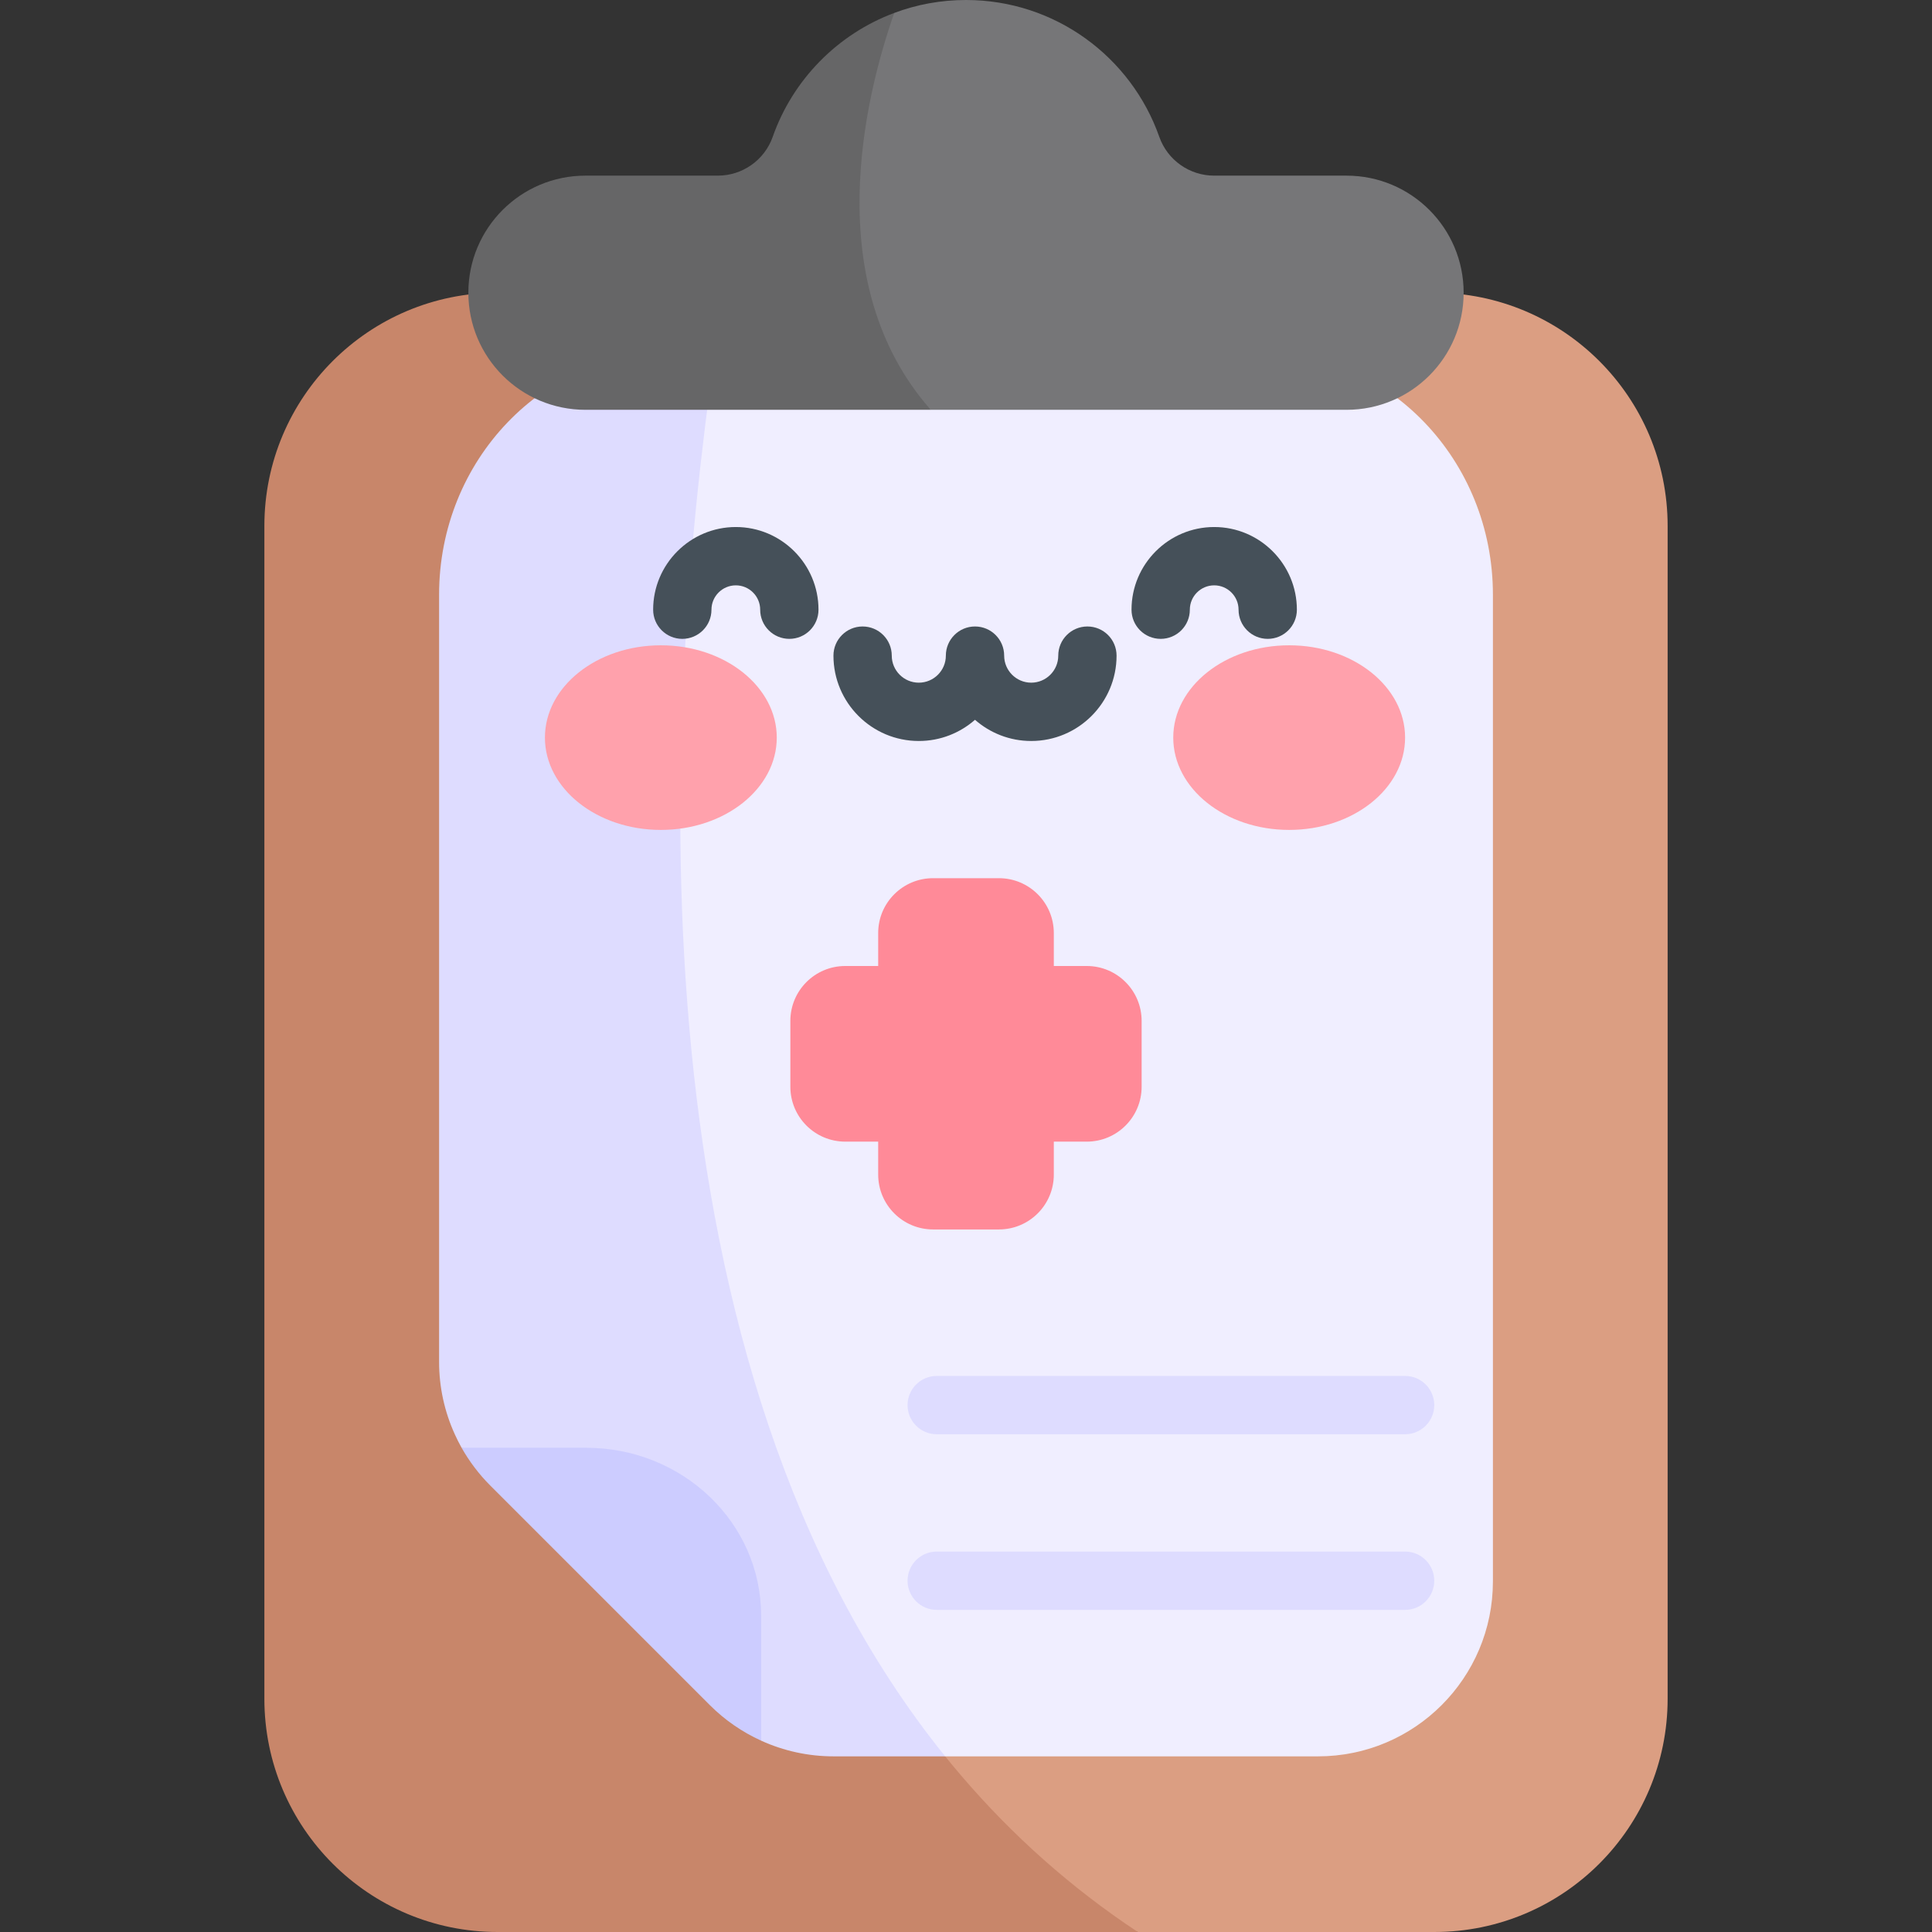
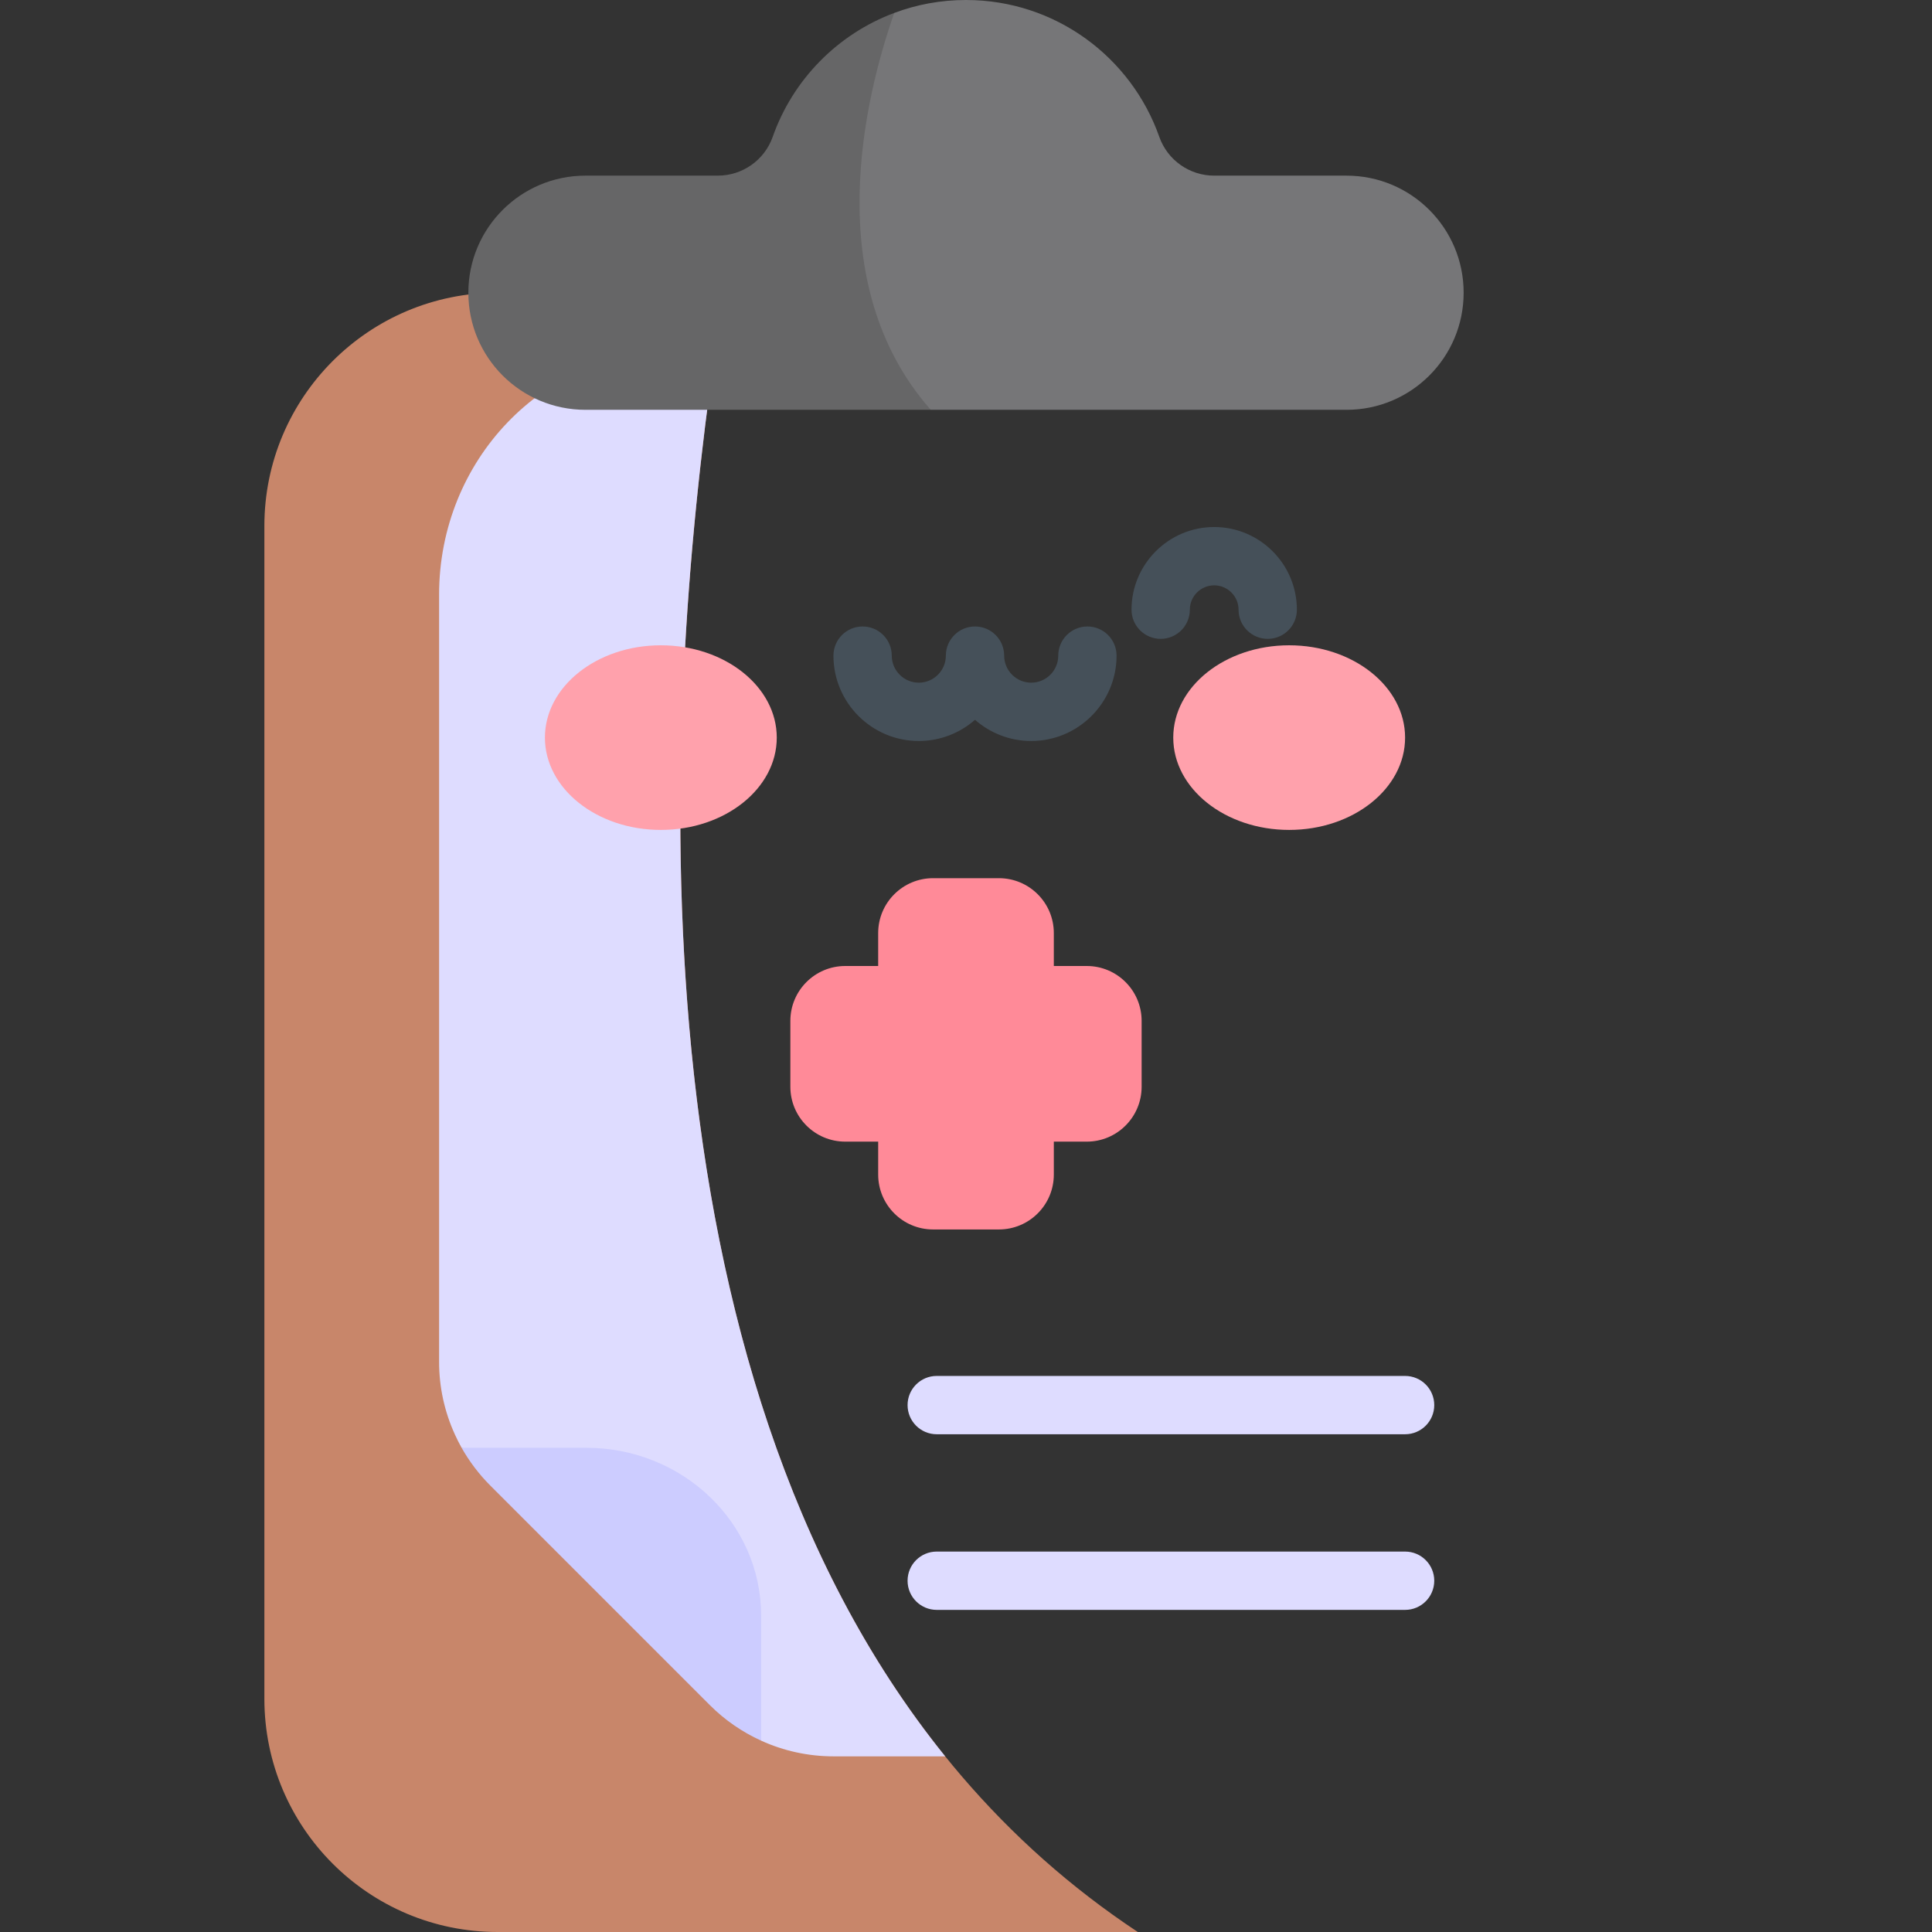
<svg xmlns="http://www.w3.org/2000/svg" id="Capa_1" enable-background="new 0 0 512 512" height="512" viewBox="0 0 512 512" width="512">
  <rect x="0" y="0" width="512" height="512" fill="#333333" stroke="none" />
  <g>
-     <path d="m441.939 139.39v310.792c0 34.144-27.674 61.818-61.818 61.818h-78.581l-172.681-42.951-44.491-311.446c0-34.134 48.973-80.031 83.117-80.031h212.635c34.145 0 61.819 27.684 61.819 61.818z" fill="#db9e82" />
    <path d="m301.54 512h-169.66c-34.144 0-61.818-27.674-61.818-61.818v-310.792c0-34.134 27.674-61.818 61.818-61.818h60.015c-18.443 114.199-33.578 339.691 109.645 434.428z" fill="#c8866a" />
-     <path d="m178.181 93.088h155.639c34.144 0 61.818 28.879 61.818 64.508v261.492c0 25.603-20.761 46.364-46.364 46.364h-98.786l-49.222-23.059-62.427-296.706z" fill="#f0eeff" />
    <path d="m250.488 465.451h-29.59c-6.687 0-13.229-1.442-19.195-4.162l-8.324-25.259-44.727-46.325-26.323-6.03c-.649-1.164-1.247-2.349-1.792-3.555-2.73-5.976-4.173-12.508-4.173-19.205v-203.319c0-35.628 27.674-64.508 61.818-64.508h11.333c-14.59 100.867-22.471 269.013 60.973 372.363z" fill="#dedcff" />
    <ellipse cx="175.131" cy="195.474" fill="#ffa1ac" rx="30.72" ry="24.464" />
    <ellipse cx="341.644" cy="195.474" fill="#ffa1ac" rx="30.72" ry="24.464" />
    <g fill="#455059">
      <path d="m288.175 166.022c-4.268 0-7.727 3.46-7.727 7.727 0 3.952-3.215 7.166-7.167 7.166-3.951 0-7.166-3.215-7.166-7.166 0-4.268-3.459-7.727-7.727-7.727s-7.727 3.46-7.727 7.727c0 3.952-3.215 7.166-7.167 7.166-3.951 0-7.166-3.215-7.166-7.166 0-4.268-3.459-7.727-7.727-7.727s-7.727 3.46-7.727 7.727c0 12.473 10.147 22.621 22.62 22.621 5.7 0 10.911-2.124 14.894-5.616 3.982 3.492 9.193 5.616 14.894 5.616 12.473 0 22.621-10.148 22.621-22.621-.001-4.268-3.46-7.727-7.728-7.727z" />
-       <path d="m195.001 139.667c-12.081 0-21.91 9.829-21.91 21.91 0 4.268 3.459 7.727 7.727 7.727s7.727-3.46 7.727-7.727c0-3.559 2.896-6.455 6.456-6.455 3.559 0 6.455 2.896 6.455 6.455 0 4.268 3.459 7.727 7.727 7.727s7.727-3.46 7.727-7.727c0-12.082-9.828-21.91-21.909-21.91z" />
      <path d="m321.775 139.667c-12.081 0-21.91 9.829-21.91 21.91 0 4.268 3.459 7.727 7.727 7.727s7.727-3.46 7.727-7.727c0-3.559 2.896-6.455 6.456-6.455 3.559 0 6.455 2.896 6.455 6.455 0 4.268 3.459 7.727 7.727 7.727s7.727-3.46 7.727-7.727c0-12.082-9.829-21.91-21.909-21.91z" />
    </g>
    <path d="m201.703 428.113v33.176c-5.007-2.277-9.623-5.45-13.59-9.417l-58.171-58.172c-3.008-3.008-5.553-6.388-7.614-10.025h33.011c25.603 0 46.364 19.896 46.364 44.438z" fill="#ccf" />
    <path d="m236.981 3.431c5.924-2.226 12.332-3.431 19.019-3.431 23.666 0 43.798 15.145 51.227 36.277 2.174 6.161 8.016 10.272 14.548 10.272h35.072c8.572 0 16.33 3.472 21.946 9.087 5.615 5.615 9.087 13.363 9.087 21.935 0 17.144-13.888 31.033-31.033 31.033h-110.182l-51.665-29.331v-16.734z" fill="#767678" />
    <path d="m246.665 108.604h-91.512c-8.572 0-16.33-3.472-21.946-9.087-5.615-5.615-9.087-13.373-9.087-21.946 0-17.134 13.888-31.023 31.033-31.023h35.072c6.532 0 12.374-4.111 14.548-10.272 5.327-15.156 17.195-27.231 32.207-32.846-7.685 21.967-20.018 71.514 9.685 105.174z" fill="#666667" />
    <g>
      <g>
        <path d="m372.364 380.091h-124.121c-4.268 0-7.727-3.46-7.727-7.727s3.459-7.727 7.727-7.727h124.122c4.268 0 7.727 3.46 7.727 7.727s-3.46 7.727-7.728 7.727z" fill="#dedcff" />
      </g>
    </g>
    <g>
      <g>
        <path d="m372.364 426.637h-124.121c-4.268 0-7.727-3.46-7.727-7.727 0-4.268 3.459-7.727 7.727-7.727h124.122c4.268 0 7.727 3.46 7.727 7.727-.001 4.267-3.46 7.727-7.728 7.727z" fill="#dedcff" />
      </g>
    </g>
    <path d="m224 256h8.727v-8.727c0-8.033 6.512-14.545 14.545-14.545h17.455c8.033 0 14.545 6.512 14.545 14.545v8.727h8.728c8.033 0 14.545 6.512 14.545 14.546v17.454c0 8.033-6.512 14.546-14.545 14.546h-8.727v8.727c0 8.033-6.512 14.545-14.545 14.545h-17.455c-8.033 0-14.545-6.512-14.545-14.545v-8.727h-8.728c-8.033 0-14.546-6.512-14.546-14.546v-17.455c0-8.033 6.513-14.545 14.546-14.545z" fill="#ff8a98" />
  </g>
</svg>